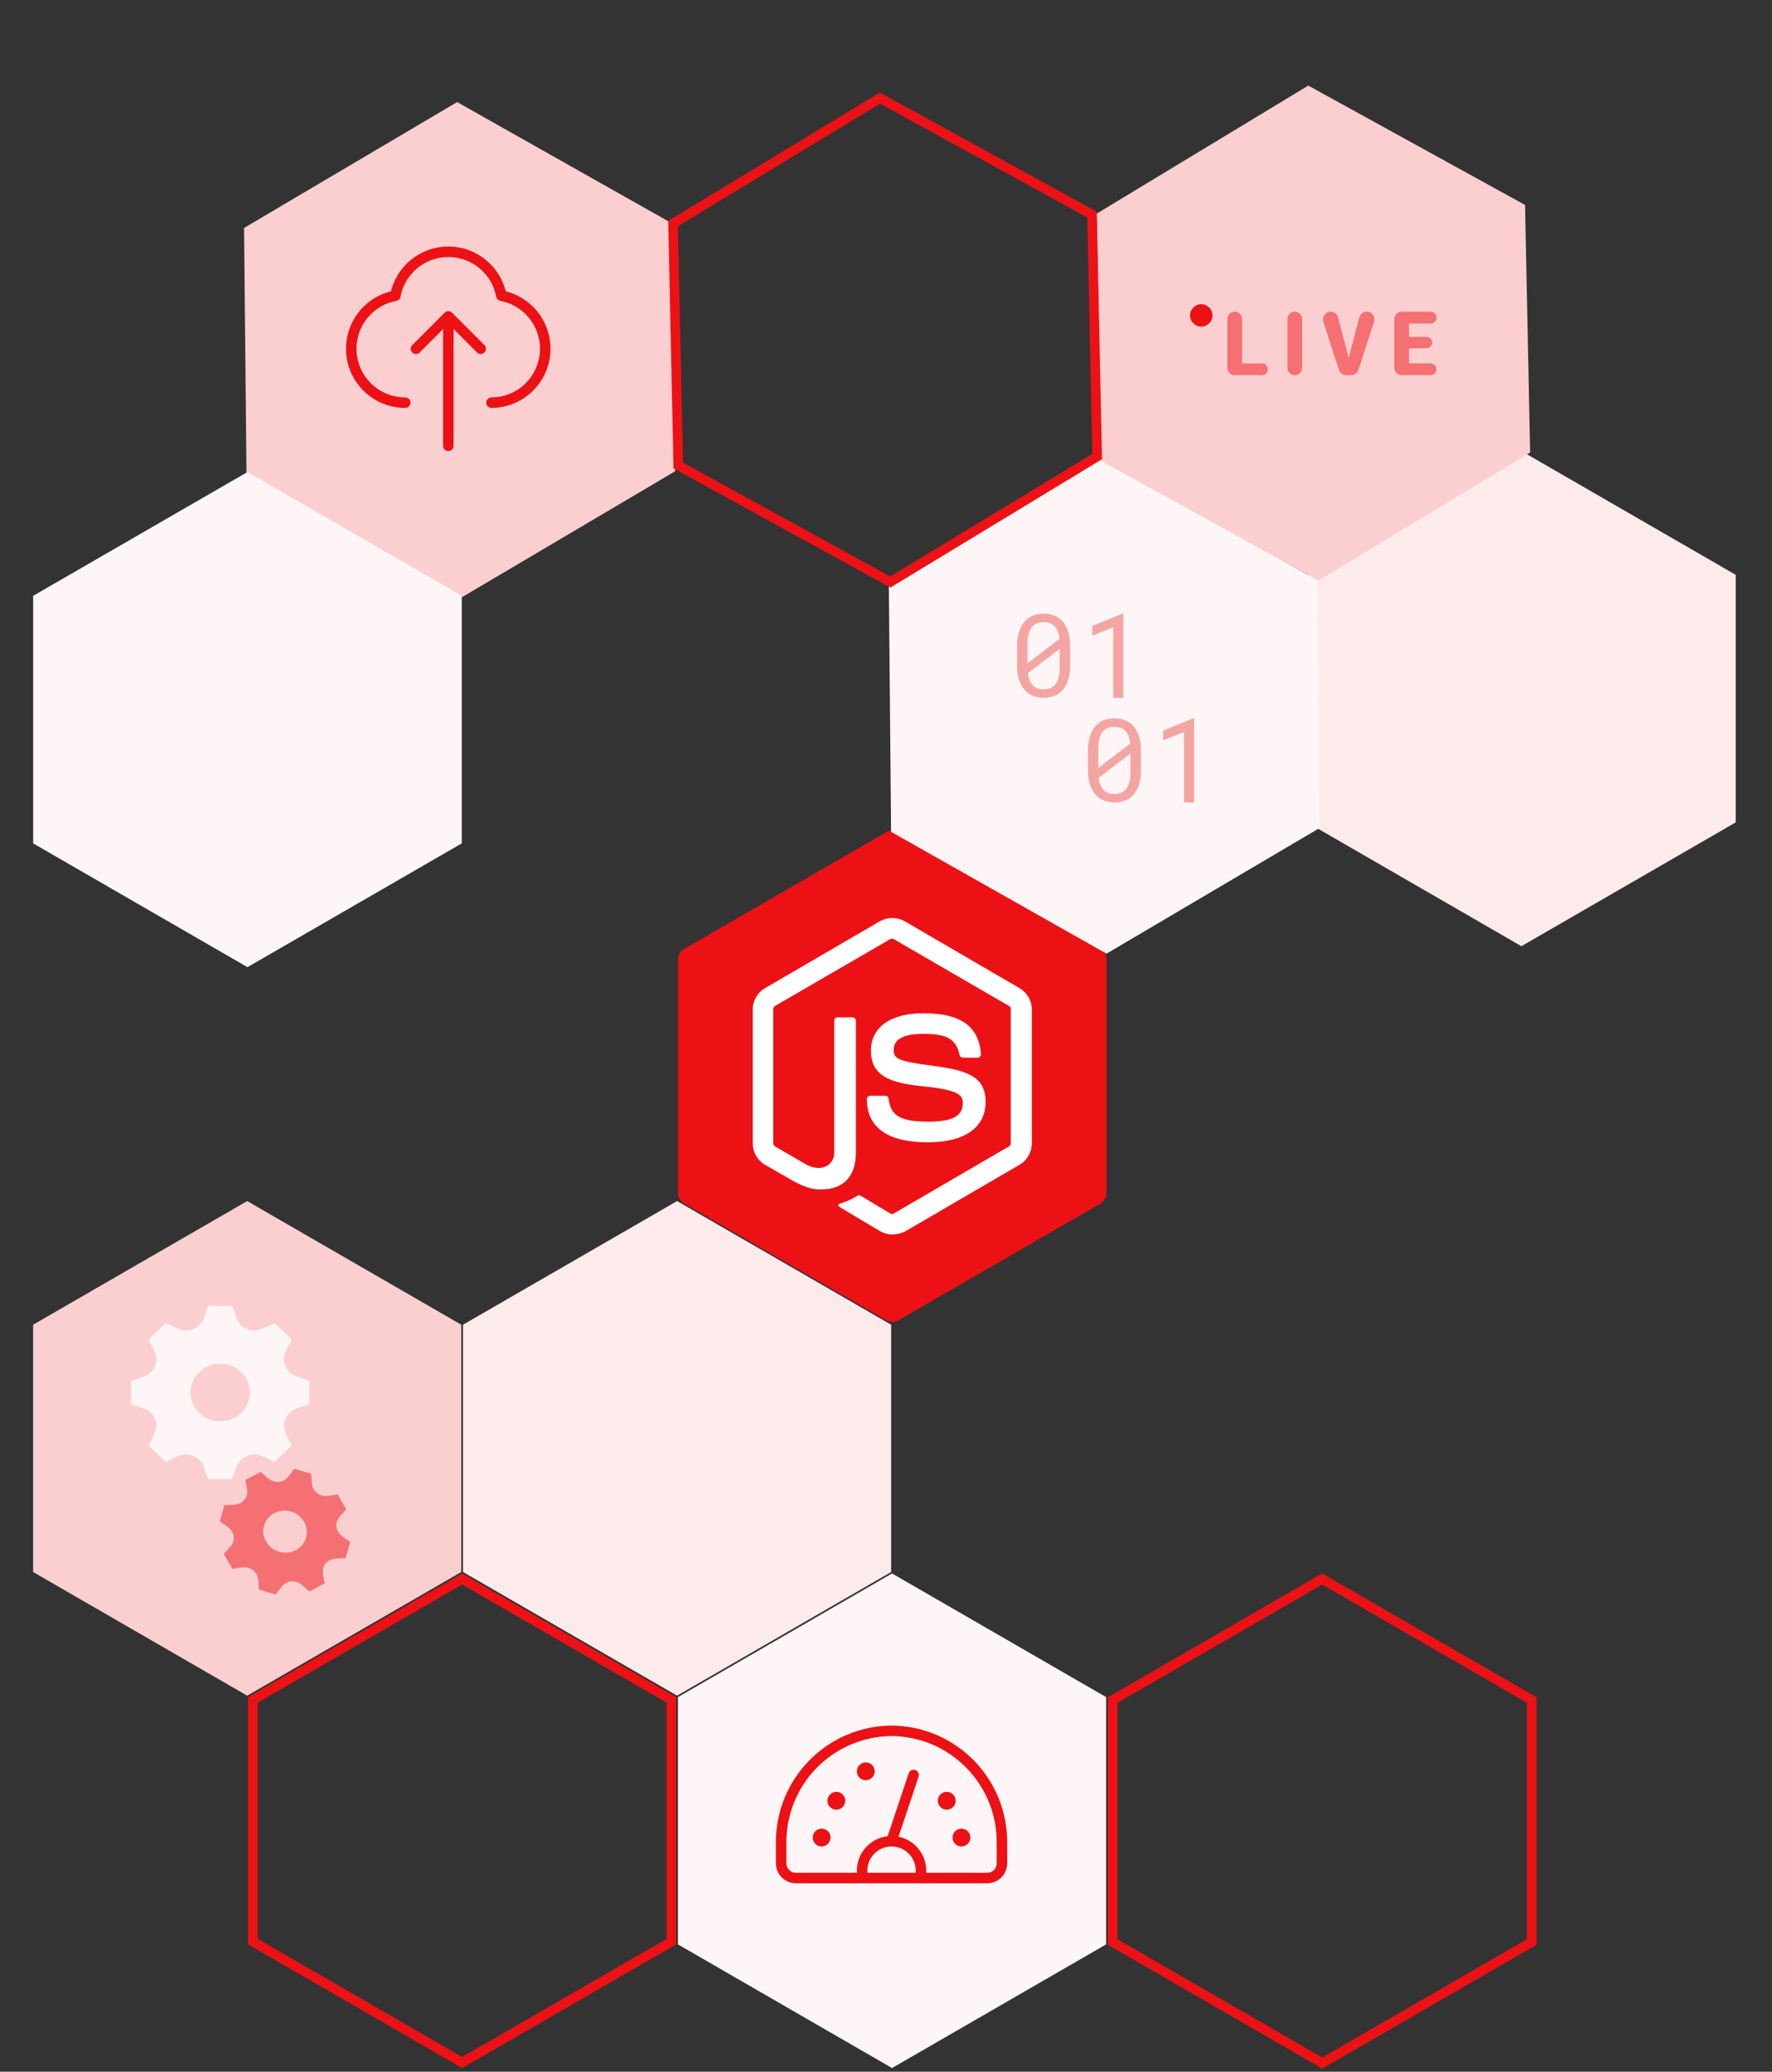
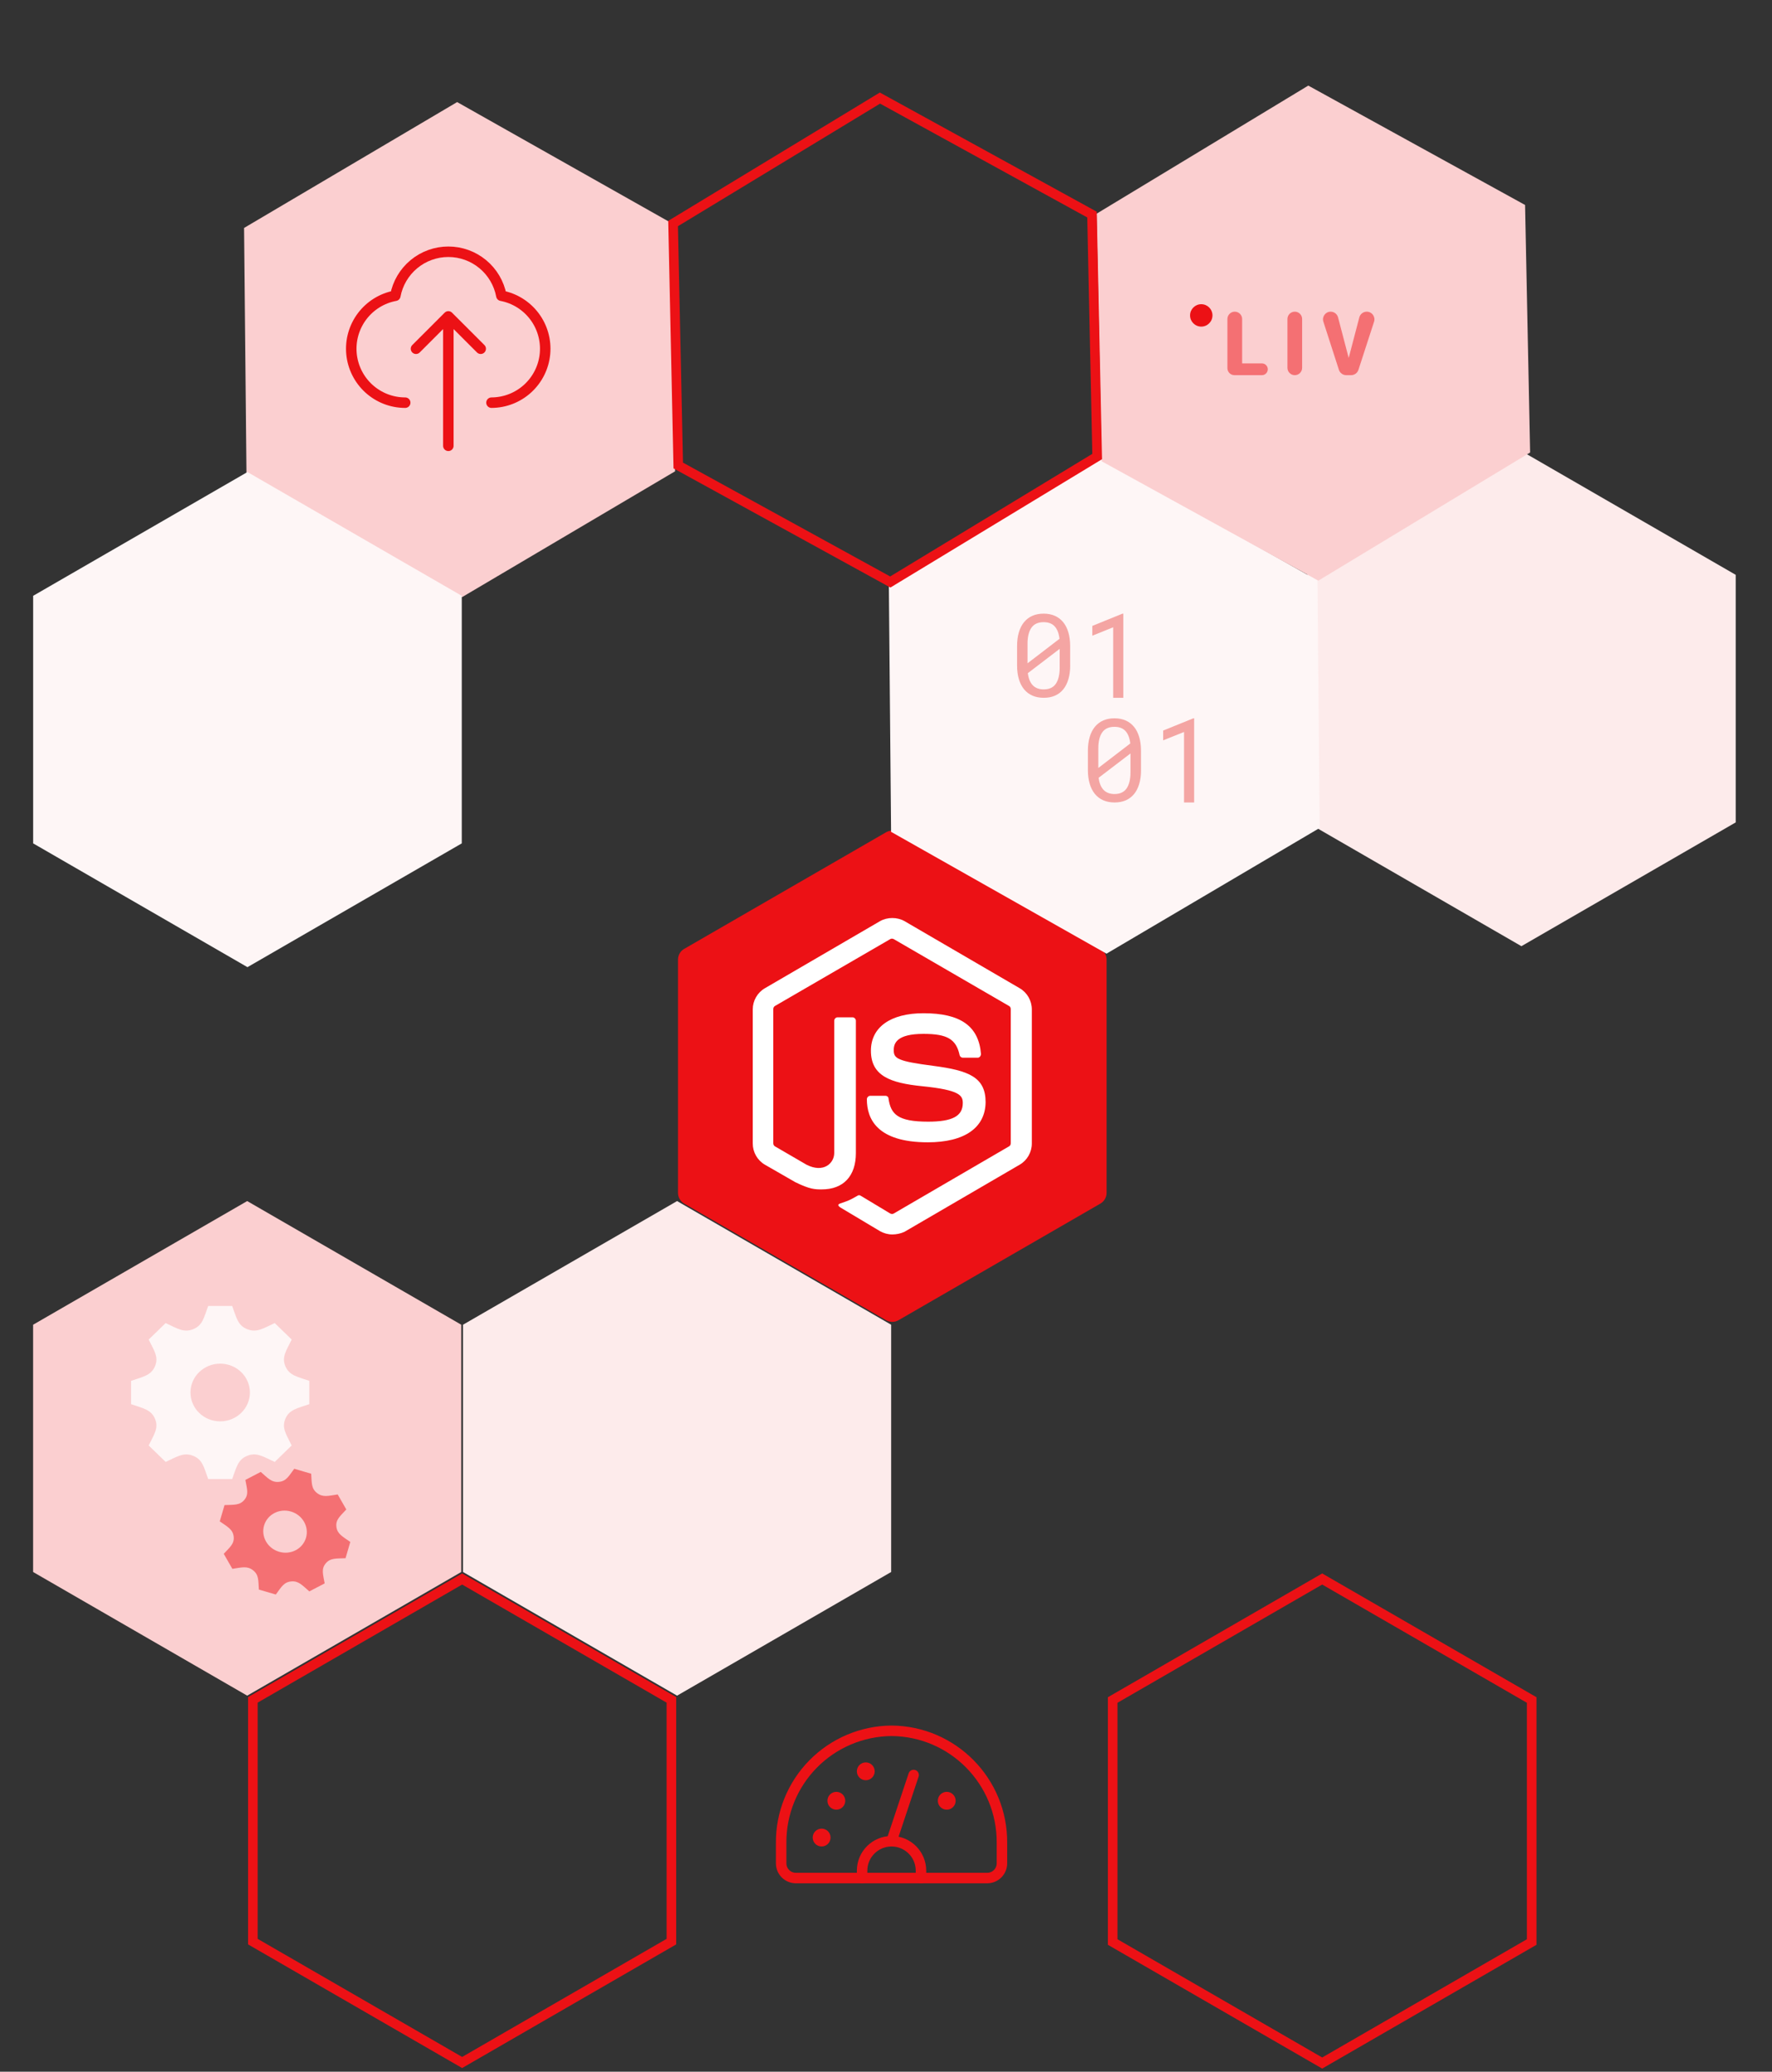
<svg xmlns="http://www.w3.org/2000/svg" width="338" height="395" viewBox="0 0 338 395" fill="none">
  <rect x="0" y="0" width="338" height="395" fill="#333333" stroke="none" />
  <path d="M290.201 86L331.079 109.601V156.802L290.201 180.403L249.324 156.802V109.601L290.201 86Z" fill="#FDEBEB" />
  <path d="M88.123 113.861L47.017 90.661L46.554 43.462L87.199 19.463L128.306 42.662L128.768 89.861L88.123 113.861Z" fill="#FBCFD0" />
  <path d="M169.018 158.682C169.749 158.26 170.651 158.26 171.382 158.682L209.894 180.918C210.626 181.34 211.076 182.12 211.076 182.965V227.435C211.076 228.28 210.626 229.06 209.894 229.482L171.382 251.718C170.651 252.14 169.749 252.14 169.018 251.718L130.506 229.482C129.774 229.06 129.324 228.28 129.324 227.435V182.965C129.324 182.12 129.774 181.34 130.506 180.918L169.018 158.682Z" fill="#EC1115" />
  <path d="M170.2 235.365C169.373 235.365 168.602 235.144 167.885 234.756L160.556 230.377C159.454 229.768 160.005 229.546 160.336 229.435C161.824 228.936 162.099 228.825 163.642 227.938C163.807 227.828 164.028 227.883 164.193 227.994L169.814 231.375C170.034 231.486 170.31 231.486 170.475 231.375L192.463 218.572C192.683 218.461 192.794 218.239 192.794 217.962V192.411C192.794 192.133 192.683 191.912 192.463 191.801L170.475 179.053C170.255 178.942 169.979 178.942 169.814 179.053L147.826 191.801C147.606 191.912 147.496 192.189 147.496 192.411V217.962C147.496 218.184 147.606 218.461 147.826 218.572L153.833 222.063C157.084 223.726 159.123 221.786 159.123 219.846V194.628C159.123 194.295 159.399 193.963 159.785 193.963H162.595C162.926 193.963 163.256 194.24 163.256 194.628V219.846C163.256 224.225 160.887 226.775 156.754 226.775C155.486 226.775 154.494 226.775 151.684 225.389L145.898 222.063C144.465 221.232 143.583 219.68 143.583 218.017V192.466C143.583 190.803 144.465 189.251 145.898 188.42L167.885 175.617C169.263 174.841 171.137 174.841 172.514 175.617L194.502 188.42C195.935 189.251 196.816 190.803 196.816 192.466V218.017C196.816 219.68 195.935 221.232 194.502 222.063L172.514 234.867C171.798 235.199 170.971 235.365 170.2 235.365ZM176.978 217.796C167.334 217.796 165.35 213.362 165.35 209.593C165.35 209.26 165.626 208.927 166.012 208.927H168.877C169.208 208.927 169.483 209.149 169.483 209.482C169.924 212.419 171.192 213.86 177.033 213.86C181.662 213.86 183.646 212.807 183.646 210.313C183.646 208.872 183.095 207.819 175.876 207.098C169.869 206.489 166.122 205.159 166.122 200.336C166.122 195.847 169.869 193.187 176.151 193.187C183.205 193.187 186.677 195.625 187.118 200.946C187.118 201.112 187.062 201.279 186.952 201.445C186.842 201.556 186.677 201.667 186.511 201.667H183.646C183.37 201.667 183.095 201.445 183.04 201.168C182.378 198.119 180.67 197.122 176.151 197.122C171.082 197.122 170.475 198.895 170.475 200.226C170.475 201.833 171.192 202.332 178.025 203.219C184.803 204.105 187.999 205.38 187.999 210.147C187.944 215.024 183.976 217.796 176.978 217.796Z" fill="white" />
  <path d="M251.294 110.662L251.722 157.861L211.06 181.831L169.97 158.602L169.543 111.403L210.205 87.433L251.294 110.662Z" fill="#FEF6F6" />
  <path d="M249.548 16.32L290.899 39.081L291.862 86.273L251.475 110.703L210.124 87.941L209.161 40.75L249.548 16.32Z" fill="#FBCFD0" />
  <path d="M167.847 18.699L208.293 40.912L209.278 87.046L169.819 110.966L129.373 88.753L128.387 42.62L167.847 18.699Z" stroke="#EC1115" stroke-width="1.831" />
  <path d="M47.201 90L88.079 113.601L88.079 160.802L47.201 184.403L6.324 160.802L6.324 113.601L47.201 90Z" fill="#FEF6F6" />
  <path d="M129.15 229L169.982 252.575V299.724L129.15 323.299L88.317 299.724V252.575L129.15 229Z" fill="#FDEBEB" />
  <path d="M48.232 324.103L88.15 301.057L128.067 324.103V370.196L88.15 393.242L48.232 370.196V324.103Z" stroke="#EC1115" stroke-width="1.831" />
-   <path d="M170.15 300L210.982 323.575V370.724L170.15 394.299L129.317 370.724V323.575L170.15 300Z" fill="#FEF6F6" />
  <path d="M47.15 229L87.982 252.575V299.724L47.15 323.299L6.317 299.724V252.575L47.15 229Z" fill="#FBCFD0" />
  <path d="M292.163 370.273L252.201 393.345L212.239 370.273L212.239 324.129L252.201 301.057L292.163 324.129L292.163 370.273Z" stroke="#EC1115" stroke-width="1.831" />
  <path d="M59 267.722V263.278C56.661 262.471 55.184 262.244 54.44 260.502V260.501C53.693 258.753 54.581 257.566 55.64 255.403L52.403 252.261C50.191 253.282 48.956 254.152 47.151 253.426H47.15C45.352 252.703 45.117 251.259 44.289 249H39.711C38.886 251.248 38.65 252.701 36.85 253.426H36.849C35.048 254.152 33.829 253.291 31.597 252.261L28.36 255.403C29.416 257.559 30.308 258.75 29.56 260.501C28.814 262.248 27.316 262.478 25 263.278V267.722C27.312 268.52 28.814 268.752 29.56 270.498C30.311 272.261 29.399 273.476 28.36 275.595L31.597 278.739C33.81 277.717 35.046 276.848 36.849 277.574H36.85C38.65 278.297 38.885 279.745 39.711 282H44.289C45.114 279.751 45.352 278.301 47.161 277.57H47.162C48.95 276.849 50.166 277.709 52.401 278.74L55.638 275.597C54.584 273.448 53.69 272.251 54.437 270.501C55.184 268.753 56.687 268.521 59 267.722ZM42 271C38.871 271 36.333 268.537 36.333 265.5C36.333 262.463 38.871 260 42 260C45.129 260 47.667 262.463 47.667 265.5C47.667 268.537 45.129 271 42 271Z" fill="#FEF6F6" />
  <path d="M65.911 297.094L66.819 293.992C65.333 292.945 64.337 292.481 64.168 291.112L64.169 291.111C63.999 289.737 64.868 289.092 66.057 287.801L64.415 284.939C62.646 285.194 61.597 285.547 60.471 284.667L60.47 284.667C59.35 283.79 59.479 282.734 59.357 280.986L56.126 280.04C55.084 281.439 54.62 282.404 53.203 282.538L53.202 282.538C51.783 282.673 51.098 281.82 49.734 280.64L46.807 282.164C47.111 283.887 47.498 284.902 46.612 285.969C45.728 287.035 44.625 286.886 42.827 286.965L41.918 290.067C43.387 291.102 44.399 291.574 44.569 292.947C44.738 294.333 43.846 294.993 42.68 296.257L44.322 299.12C46.092 298.864 47.142 298.513 48.266 299.392L48.267 299.392C49.389 300.269 49.259 301.328 49.38 303.073L52.611 304.019C53.653 302.619 54.117 301.657 55.543 301.52L55.544 301.52C56.953 301.387 57.635 302.238 59.002 303.42L61.929 301.895C61.624 300.177 61.238 299.157 62.123 298.09C63.007 297.025 64.115 297.173 65.911 297.094ZM53.244 295.868C51.036 295.222 49.749 292.978 50.37 290.858C50.991 288.738 53.285 287.544 55.493 288.191C57.701 288.837 58.988 291.081 58.367 293.201C57.746 295.321 55.453 296.515 53.244 295.868Z" fill="#F47073" />
  <path opacity="0.4" d="M204.133 126.86C204.133 127.851 204.019 128.736 203.789 129.506C203.56 130.276 203.232 130.924 202.804 131.443C202.376 131.969 201.848 132.366 201.222 132.64C200.595 132.915 199.884 133.044 199.082 133.044C198.287 133.044 197.576 132.907 196.95 132.64C196.323 132.366 195.788 131.969 195.353 131.443C194.917 130.917 194.581 130.269 194.352 129.506C194.122 128.736 194 127.859 194 126.86V123.207C194 122.216 194.115 121.331 194.344 120.561C194.573 119.791 194.902 119.143 195.337 118.617C195.773 118.09 196.3 117.686 196.927 117.412C197.554 117.137 198.264 117 199.059 117C199.861 117 200.572 117.137 201.199 117.412C201.825 117.686 202.353 118.09 202.788 118.617C203.224 119.143 203.553 119.791 203.782 120.561C204.011 121.331 204.126 122.208 204.126 123.207V126.86H204.133ZM196.002 126.463L202.093 121.797C201.978 120.759 201.673 119.974 201.183 119.433C200.694 118.891 199.984 118.624 199.059 118.624C198.012 118.624 197.24 118.975 196.743 119.677C196.247 120.378 195.995 121.408 195.995 122.757V126.463H196.002ZM202.139 123.703L196.056 128.347C196.178 129.354 196.491 130.124 196.988 130.65C197.492 131.176 198.188 131.443 199.082 131.443C200.137 131.443 200.908 131.085 201.397 130.368C201.887 129.651 202.131 128.622 202.131 127.279V123.703H202.139Z" fill="#E62C27" />
  <path opacity="0.4" d="M214.267 133.044H212.336V119.602L208.355 121.201V119.336L214.111 117H214.267V133.044Z" fill="#E62C27" />
  <path opacity="0.4" d="M217.645 146.815C217.645 147.806 217.53 148.691 217.301 149.461C217.071 150.231 216.743 150.88 216.315 151.398C215.887 151.917 215.36 152.321 214.733 152.595C214.106 152.87 213.396 153 212.593 153C211.798 153 211.088 152.862 210.461 152.595C209.834 152.321 209.299 151.924 208.864 151.398C208.428 150.872 208.092 150.224 207.863 149.461C207.633 148.699 207.511 147.814 207.511 146.815V143.162C207.511 142.171 207.626 141.286 207.855 140.516C208.084 139.746 208.413 139.098 208.849 138.572C209.284 138.046 209.811 137.641 210.438 137.367C211.065 137.092 211.775 136.955 212.57 136.955C213.373 136.955 214.083 137.092 214.71 137.367C215.337 137.641 215.864 138.046 216.3 138.572C216.735 139.098 217.064 139.746 217.293 140.516C217.522 141.286 217.637 142.163 217.637 143.162V146.815H217.645ZM209.506 146.419L215.597 141.752C215.482 140.715 215.176 139.929 214.687 139.388C214.198 138.846 213.487 138.579 212.563 138.579C211.516 138.579 210.744 138.93 210.247 139.632C209.75 140.333 209.498 141.363 209.498 142.712V146.419H209.506ZM215.642 143.65L209.559 148.294C209.682 149.301 209.995 150.071 210.492 150.597C210.996 151.124 211.691 151.391 212.586 151.391C213.64 151.391 214.412 151.032 214.901 150.315C215.39 149.598 215.635 148.569 215.635 147.227V143.65H215.642Z" fill="#E62C27" />
  <path opacity="0.4" d="M227.778 153H225.847V139.557L221.867 141.156V139.291L227.622 136.955H227.778V153Z" fill="#E62C27" />
  <path d="M240.703 69.286C241.322 69.286 241.825 69.788 241.825 70.408C241.825 71.028 241.322 71.531 240.703 71.531H235.931V69.286H240.703ZM235.527 59.425C236.303 59.425 236.932 60.054 236.932 60.83V71.531H235.466C234.724 71.531 234.121 70.928 234.121 70.186V60.83C234.121 60.054 234.751 59.425 235.527 59.425Z" fill="#F47073" />
  <path d="M246.974 59.425C247.748 59.425 248.375 60.052 248.375 60.826V70.129C248.375 70.903 247.748 71.531 246.974 71.531C246.2 71.531 245.572 70.903 245.572 70.129V60.826C245.572 60.052 246.2 59.425 246.974 59.425Z" fill="#F47073" />
  <path d="M257.144 68.679L259.283 60.518C259.452 59.874 260.034 59.425 260.701 59.425C261.696 59.425 262.402 60.396 262.094 61.343L259.116 70.512C258.919 71.12 258.353 71.531 257.715 71.531H256.751L257.144 68.679ZM253.815 59.425C254.479 59.425 255.059 59.872 255.227 60.514L257.368 68.679L257.776 71.531H256.792C256.152 71.531 255.585 71.118 255.388 70.509L252.426 61.333C252.122 60.39 252.825 59.425 253.815 59.425Z" fill="#F47073" />
-   <path d="M272.853 69.286C273.473 69.286 273.976 69.788 273.976 70.408C273.976 71.028 273.473 71.531 272.853 71.531H267.762V69.286H272.853ZM268.763 59.425V71.531H267.376C266.59 71.531 265.952 70.893 265.952 70.106V60.849C265.952 60.062 266.59 59.425 267.376 59.425H268.763ZM272.09 64.23C272.689 64.23 273.175 64.716 273.175 65.315C273.175 65.915 272.689 66.4 272.09 66.4H267.762V64.23H272.09ZM272.873 59.425C273.496 59.425 274 59.929 274 60.551C274 61.173 273.496 61.678 272.873 61.678H267.762V59.425H272.873Z" fill="#F47073" />
  <circle cx="229.136" cy="60.136" r="2.136" fill="#EC1115" />
  <path d="M77.292 76.775C74.727 76.777 72.254 75.82 70.358 74.093C68.462 72.366 67.28 69.993 67.044 67.44C66.808 64.887 67.535 62.337 69.082 60.292C70.63 58.247 72.886 56.854 75.408 56.386C75.851 54.029 77.104 51.901 78.95 50.37C80.797 48.838 83.121 48 85.52 48C87.919 48 90.243 48.838 92.089 50.37C93.936 51.901 95.189 54.029 95.632 56.386C98.146 56.864 100.391 58.26 101.93 60.303C103.469 62.346 104.192 64.889 103.956 67.436C103.721 69.983 102.545 72.351 100.657 74.078C98.77 75.804 96.306 76.766 93.748 76.775M79.349 66.494L85.52 60.326M85.52 60.326L91.691 66.494M85.52 60.326V85" stroke="#EC1115" stroke-width="2" stroke-linecap="round" stroke-linejoin="round" />
  <path fill-rule="evenodd" clip-rule="evenodd" d="M170.057 330C164.43 330.043 159.049 332.319 155.1 336.329C151.151 340.338 148.957 345.753 149.001 351.38V355.268C149.001 356.818 150.258 358.075 151.808 358.075H188.306C189.857 358.075 191.114 356.818 191.114 355.268V351.375C191.201 339.658 181.774 330.089 170.057 330Z" stroke="#EC1115" stroke-width="2" stroke-linecap="round" stroke-linejoin="round" />
  <path d="M164.441 358.076V356.672C164.441 353.571 166.955 351.057 170.056 351.057C173.158 351.057 175.672 353.571 175.672 356.672V358.076" stroke="#EC1115" stroke-width="2" stroke-linecap="round" stroke-linejoin="round" />
  <path d="M174.268 338.427L170.057 351.061" stroke="#EC1115" stroke-width="2" stroke-linecap="round" stroke-linejoin="round" />
  <path d="M156.722 349.652C156.334 349.652 156.02 349.967 156.02 350.354C156.02 350.742 156.334 351.056 156.722 351.056C157.11 351.056 157.424 350.742 157.424 350.354C157.424 349.967 157.11 349.652 156.722 349.652" stroke="#EC1115" stroke-width="2" stroke-linecap="round" stroke-linejoin="round" />
  <path d="M159.529 342.639C159.142 342.639 158.827 342.953 158.827 343.341C158.827 343.729 159.142 344.043 159.529 344.043C159.917 344.043 160.231 343.729 160.231 343.341C160.231 342.953 159.917 342.639 159.529 342.639" stroke="#EC1115" stroke-width="2" stroke-linecap="round" stroke-linejoin="round" />
-   <path d="M183.393 349.652C183.005 349.652 182.691 349.967 182.691 350.354C182.691 350.742 183.005 351.056 183.393 351.056C183.781 351.056 184.095 350.742 184.095 350.354C184.095 349.967 183.781 349.652 183.393 349.652" stroke="#EC1115" stroke-width="2" stroke-linecap="round" stroke-linejoin="round" />
  <path d="M180.586 342.639C180.198 342.639 179.884 342.953 179.884 343.341C179.884 343.729 180.198 344.043 180.586 344.043C180.973 344.043 181.288 343.729 181.288 343.341C181.288 342.953 180.973 342.639 180.586 342.639" stroke="#EC1115" stroke-width="2" stroke-linecap="round" stroke-linejoin="round" />
  <path d="M165.143 337.024C164.756 337.024 164.441 337.338 164.441 337.726C164.441 338.113 164.756 338.427 165.143 338.427C165.531 338.427 165.845 338.113 165.845 337.726C165.845 337.338 165.531 337.024 165.143 337.024" stroke="#EC1115" stroke-width="2" stroke-linecap="round" stroke-linejoin="round" />
</svg>